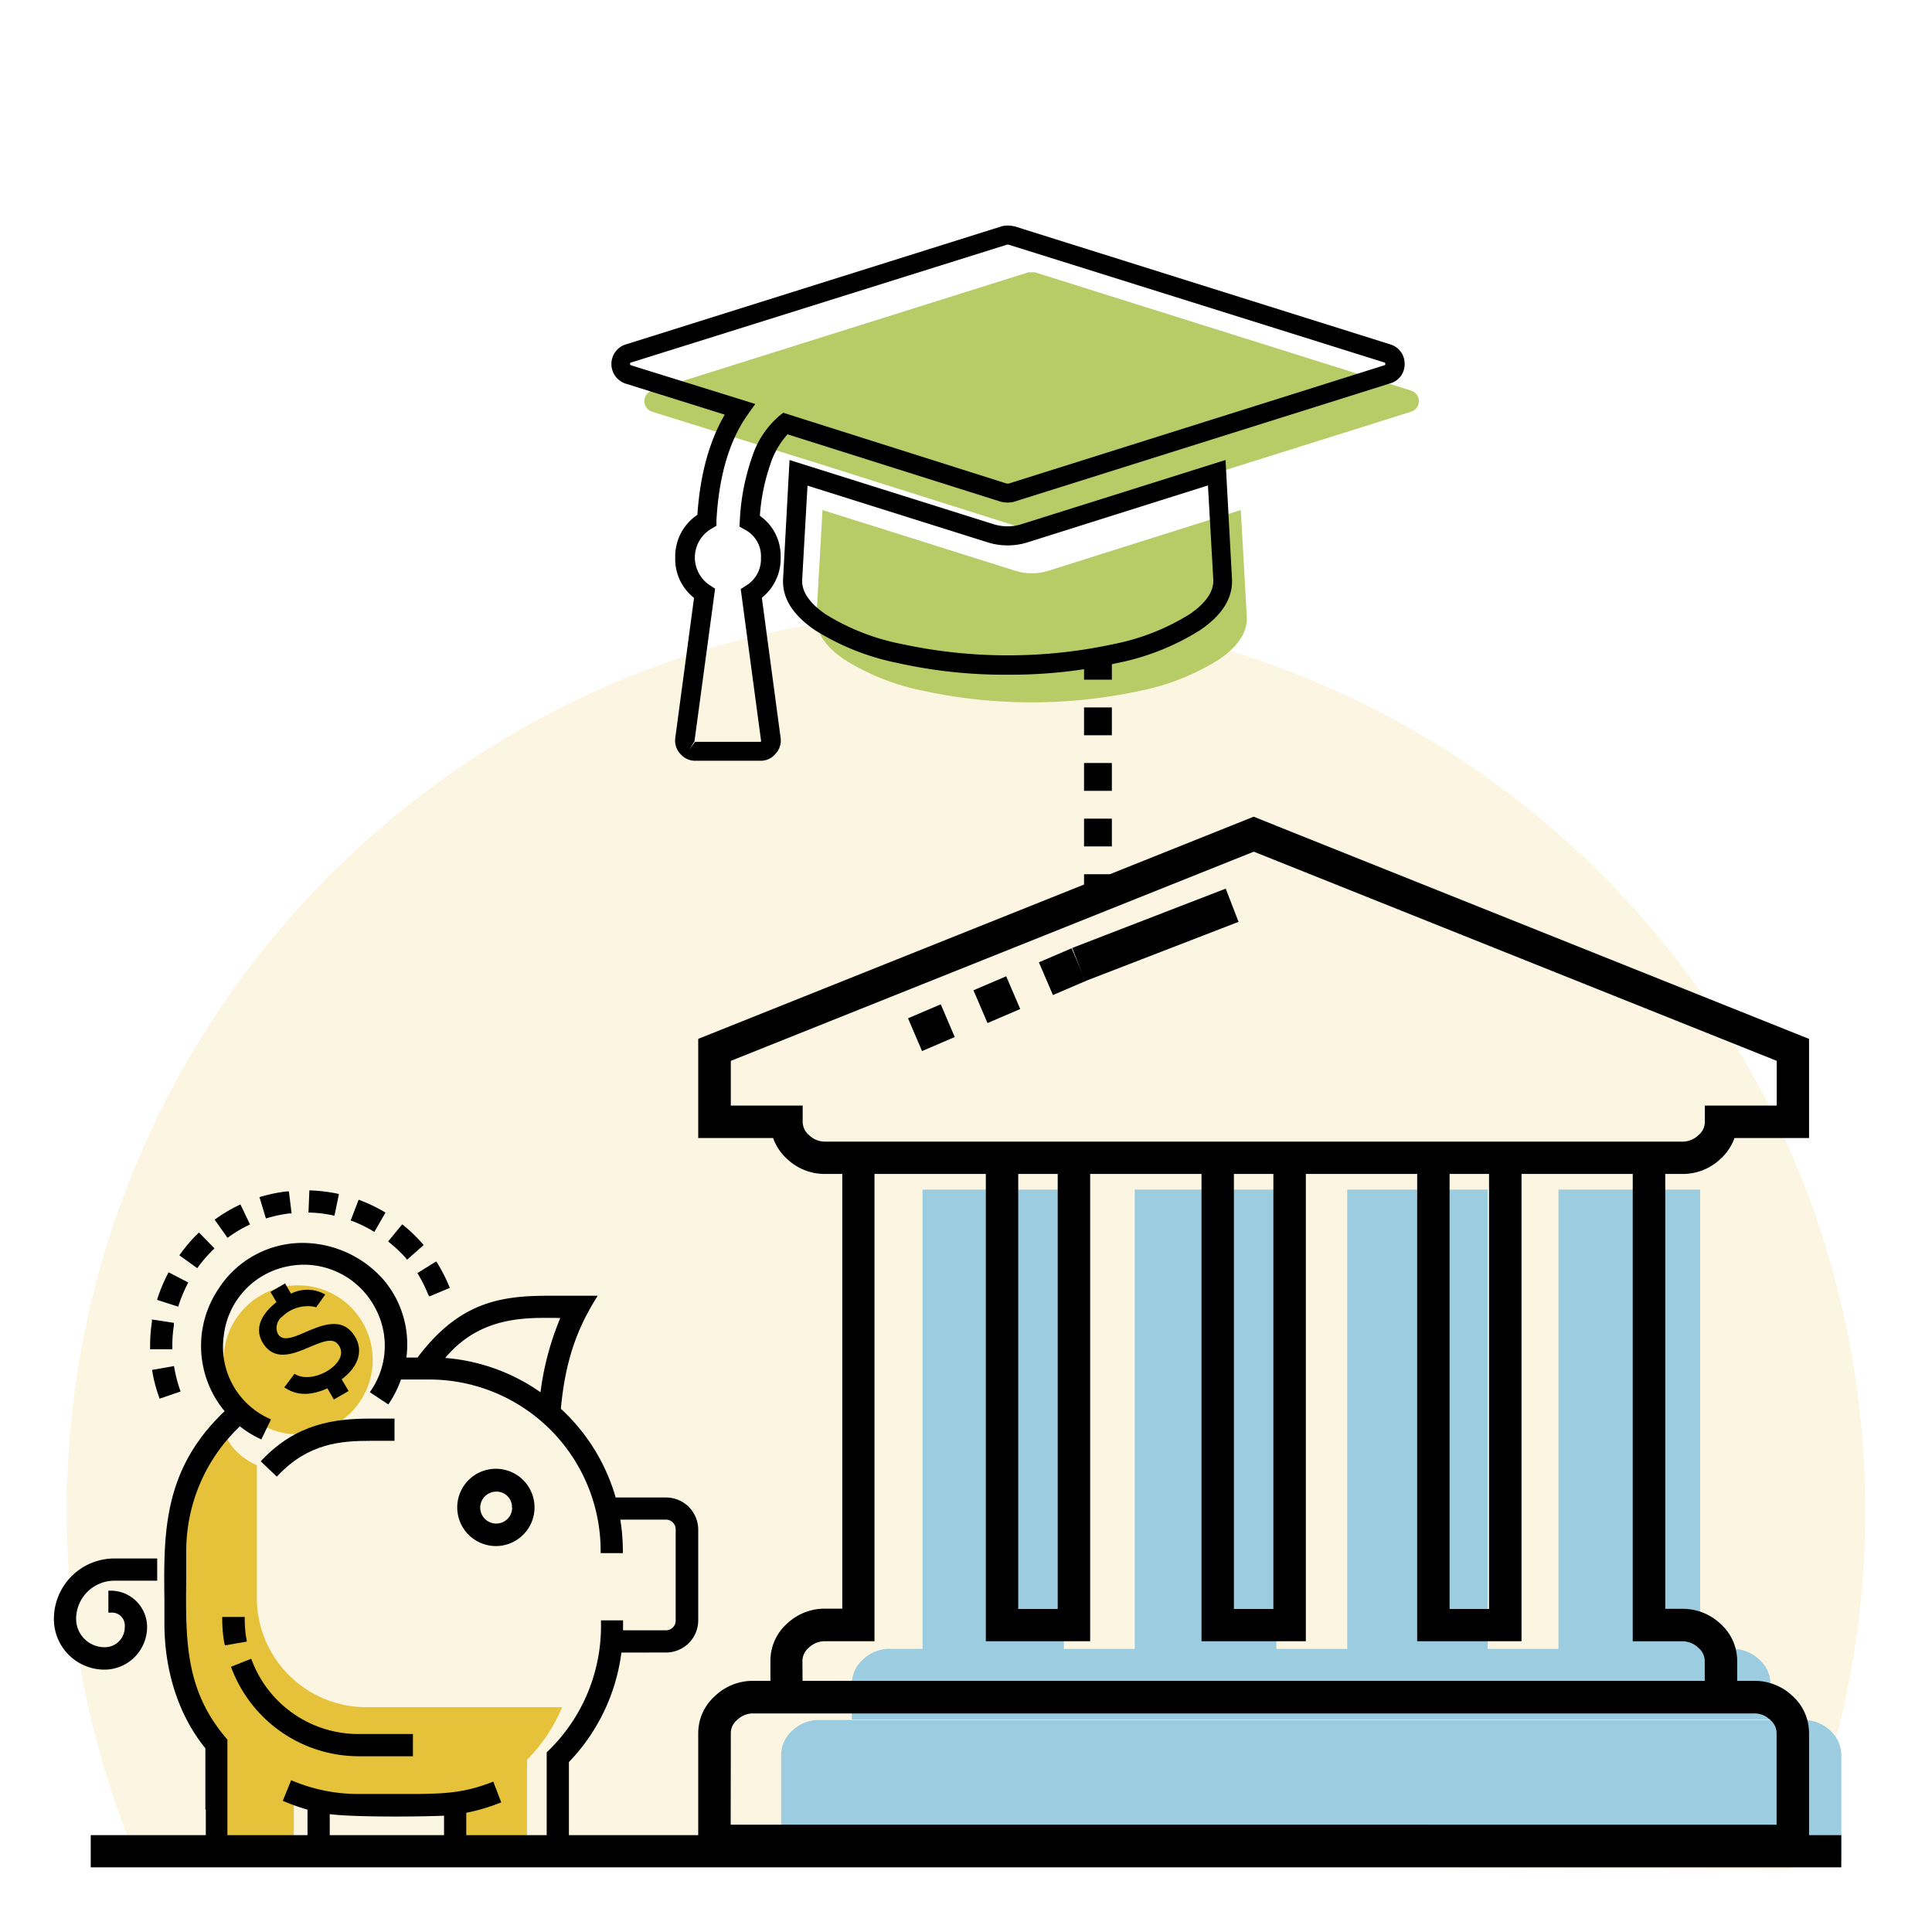
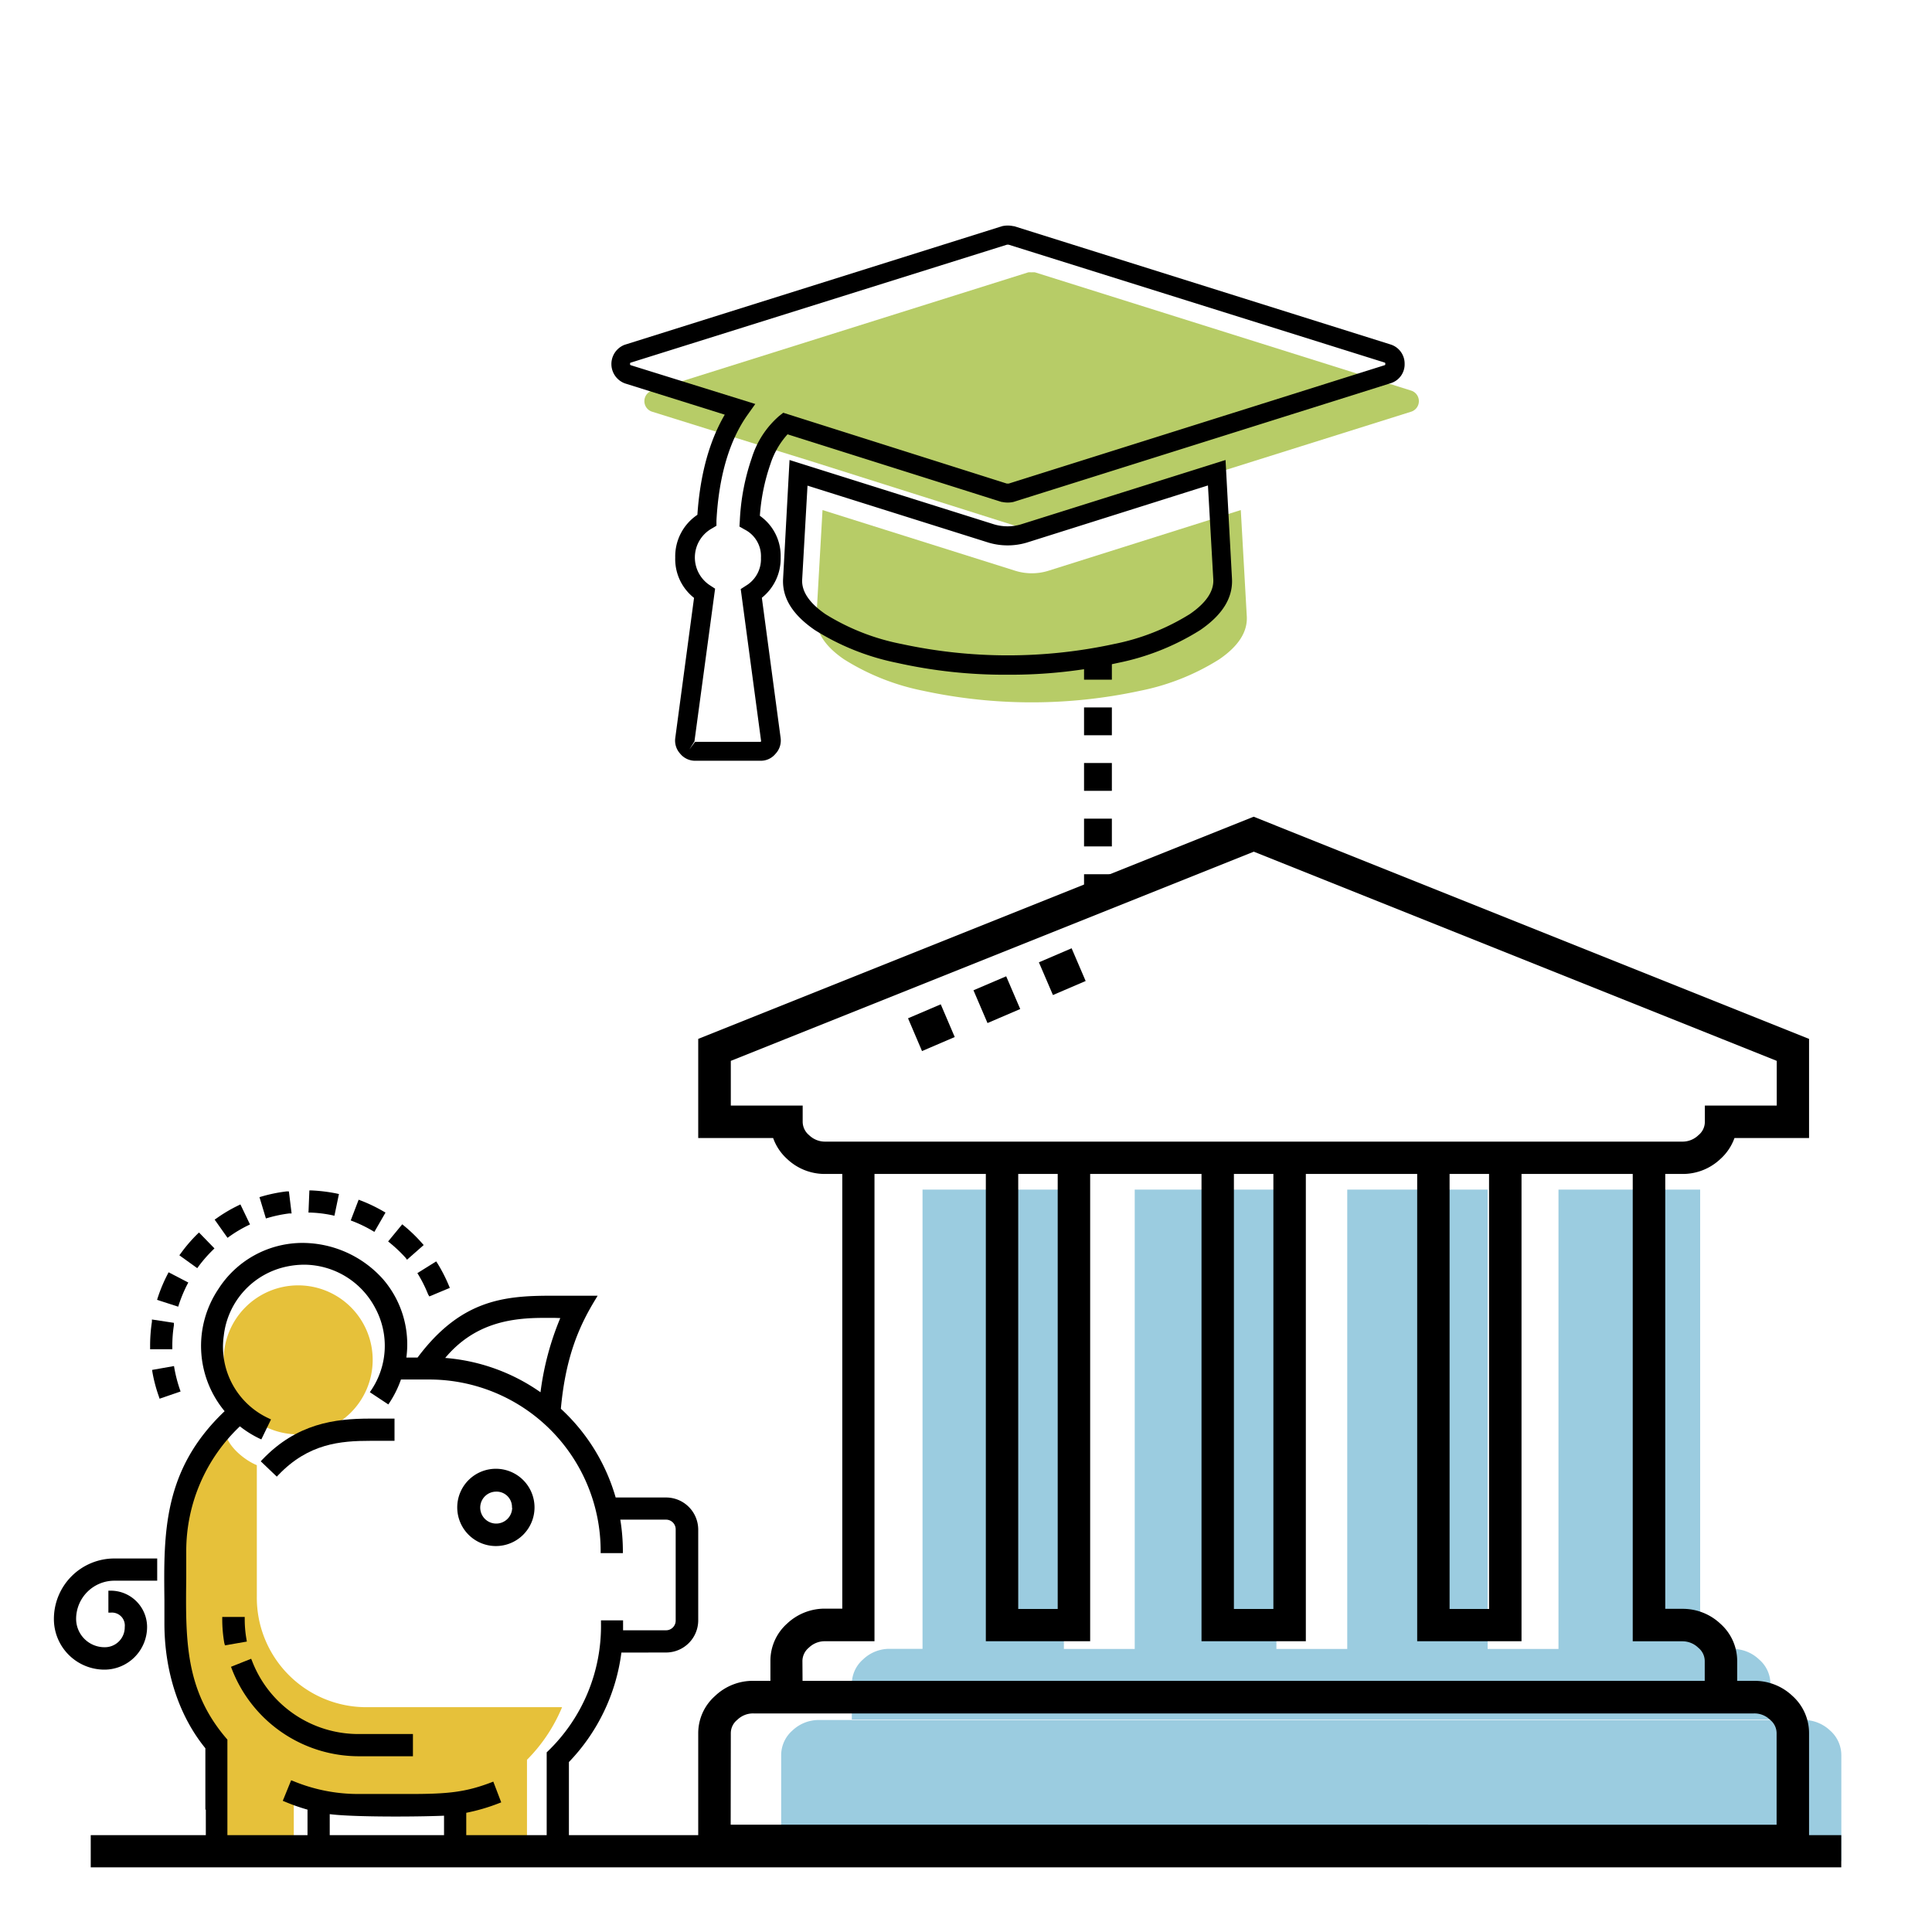
<svg xmlns="http://www.w3.org/2000/svg" id="Layer_1" data-name="Layer 1" viewBox="0 0 300 300">
  <defs>
    <style>.cls-1{fill:#e5c039;opacity:0.15;}.cls-2{fill:#b7cc67;}.cls-3{fill:#e6c13a;}.cls-4{fill:#9bcce0;}.cls-5{fill:none;stroke:#000;stroke-miterlimit:10;stroke-width:5px;}</style>
  </defs>
  <title>H2-Illutrations-EducatorsCorner-0418-v1</title>
-   <path class="cls-1" d="M150,94.88a139.74,139.74,0,0,0-128.68,194l256.76,1.39A139.73,139.73,0,0,0,150,94.88Z" />
  <path class="cls-2" d="M118.59,69.34,101.2,63.91a1.72,1.72,0,0,1,0-3.24l58.47-18.38a2.54,2.54,0,0,1,.52,0,2.58,2.58,0,0,1,.53,0l58.46,18.38a1.72,1.72,0,0,1,0,3.24L160.72,82.28a2,2,0,0,1-.53,0,2,2,0,0,1-.52,0l-34-10.75m67,7.67.93,16.5c.14,2.4-1.28,4.63-4.28,6.68a36.24,36.24,0,0,1-12.26,4.88,79.91,79.91,0,0,1-33.73,0,36.39,36.39,0,0,1-12.27-4.88q-4.49-3.07-4.28-6.68l.94-16.5,30,9.45a8.66,8.66,0,0,0,5,0Z" />
  <path d="M118.07,118.13H108a3,3,0,0,1-2.4-1.12,3,3,0,0,1-.74-2.45l2.91-21.72a7.66,7.66,0,0,1-2.92-6.26,7.77,7.77,0,0,1,3.44-6.64c.42-6.22,1.84-11.43,4.25-15.55L97.06,59.54a3.2,3.2,0,0,1-.07-6l58.62-18.42a4,4,0,0,1,1.75,0l.1,0,58.47,18.37a3.11,3.11,0,0,1,2.18,3,3.06,3.06,0,0,1-2.12,3L157.37,77.94a4.07,4.07,0,0,1-1.77,0l-.08,0-33.23-10.5a12.72,12.72,0,0,0-2.67,4.65,31.08,31.08,0,0,0-1.63,8,7.61,7.61,0,0,1,3.23,6.47,7.77,7.77,0,0,1-2.92,6.26l2.91,21.73a3,3,0,0,1-.79,2.5A2.94,2.94,0,0,1,118.07,118.13ZM97.85,56.66l.16.07,19.27,6-1.18,1.66c-2.85,4-4.48,9.57-4.85,16.45l0,.8-.69.41a5.16,5.16,0,0,0-.3,8.85l.78.51L107.85,115a.1.1,0,0,0,0,.1l-.81,1.28.89-1.19h10.18l.07-.08a.18.18,0,0,0,0-.07l-3.16-23.57.79-.51a4.81,4.81,0,0,0,2.35-4.34,4.64,4.64,0,0,0-2.54-4.4l-.8-.46.06-.92a34.62,34.62,0,0,1,1.86-9.74A14.22,14.22,0,0,1,121,64.58l.62-.49,34.72,11h.29L215,56.71a.36.36,0,0,0,.1-.06h0a.79.79,0,0,0,0-.14.32.32,0,0,0,0-.15h0a.64.64,0,0,0-.15-.08L156.64,38a1.5,1.5,0,0,0-.3,0L97.94,56.31a.29.29,0,0,0-.1.06h0a.79.79,0,0,0,0,.14,1.19,1.19,0,0,0,0,.15Zm58.64,48.11a76.56,76.56,0,0,1-17.2-1.84,38.05,38.05,0,0,1-12.77-5.1c-3.44-2.36-5.1-5-4.92-8l1-18.4,31.79,10a7.31,7.31,0,0,0,4.12,0l31.79-10,1,18.4c.17,3-1.48,5.64-4.92,8a38.05,38.05,0,0,1-12.77,5.1A76.63,76.63,0,0,1,156.49,104.77Zm-31.1-29.36L124.56,90c-.1,1.84,1.12,3.65,3.64,5.38A35,35,0,0,0,140,100,78.07,78.07,0,0,0,173,100a35.09,35.09,0,0,0,11.76-4.65c2.52-1.73,3.74-3.54,3.64-5.38l-.83-14.59-28.15,8.88a10.43,10.43,0,0,1-5.91,0Z" />
  <path d="M172.65,140.06h-4.32v-4.31h4.32Zm0-8.63h-4.32v-4.31h4.32Zm0-8.63h-4.32v-4.32h4.32Zm0-8.63h-4.32v-4.32h4.32Zm0-8.63h-4.32v-4.32h4.32Z" />
  <path class="cls-3" d="M35.06,222.73c.51,2.1,3.12,4.1,4.82,4.78V248a17,17,0,0,0,16.81,17.09H87.28a25.33,25.33,0,0,1-5.45,8.17v14.22H70.69v-7.41c-1.27.19-5.94.3-7.27.3H53.06a41.47,41.47,0,0,1-7.44-.51v7.62H32.69V271.21c-4-4.75-5.9-11.24-5.9-18V242.5A27.5,27.5,0,0,1,35.06,222.73Zm22.81-11.57A11.57,11.57,0,1,0,46.3,222.73,11.57,11.57,0,0,0,57.87,211.16Z" />
  <path d="M41.64,189.1l-.35.1-1-3.31.35-.1A24.08,24.08,0,0,1,44.5,185l.36,0,.42,3.42-.36,0A21.21,21.21,0,0,0,41.64,189.1Z" />
  <path d="M51.58,188.7a19.56,19.56,0,0,0-3.32-.41l-.36,0,.14-3.44h.36a25.39,25.39,0,0,1,3.88.48l.35.08-.7,3.37Z" />
  <path d="M35.62,192l-.29.21-2-2.83.3-.2a22.76,22.76,0,0,1,3.38-2l.32-.16,1.49,3.11-.33.16A20.73,20.73,0,0,0,35.62,192Z" />
  <path d="M29.07,199.47a21.44,21.44,0,0,0-1.29,3.09l-.11.34-3.28-1.06.11-.35a24.06,24.06,0,0,1,1.51-3.6l.17-.33,3.06,1.59Z" />
  <path d="M23.62,212.72l3.4-.6.06.36a22,22,0,0,0,.84,3.24l.12.35-3.26,1.12-.11-.34a23.21,23.21,0,0,1-1-3.77Z" />
  <path d="M30.84,196.63l-.21.29-2.78-2,.22-.29a23.22,23.22,0,0,1,2.57-3l.26-.25,2.4,2.47-.26.26A21.24,21.24,0,0,0,30.84,196.63Z" />
  <path d="M27,205.81a20.36,20.36,0,0,0-.24,3.34v.36l-3.45,0v-.37a24.74,24.74,0,0,1,.28-3.89l0-.36,3.41.52Z" />
-   <path d="M57.8,191.09a20.8,20.8,0,0,0-3-1.45l-.34-.13,1.23-3.22.34.13a24.17,24.17,0,0,1,3.52,1.69l.31.18-1.73,3Z" />
+   <path d="M57.8,191.09a20.8,20.8,0,0,0-3-1.45l-.34-.13,1.23-3.22.34.13a24.17,24.17,0,0,1,3.52,1.69l.31.18-1.73,3" />
  <path d="M103.48,256.6a5,5,0,0,0,4.94-5V237.47a5,5,0,0,0-4.94-4.94H95.6a29.94,29.94,0,0,0-8.51-13.78c.76-8.36,3-13.09,5.38-17l.33-.55h-.64c-1.22,0-2.39,0-3.53,0l-3.16,0c-7.35,0-14,.73-20.63,9.6H63.1a15.48,15.48,0,0,0-3.59-12.13A16.81,16.81,0,0,0,47,193a15.51,15.51,0,0,0-13.07,7.13,15.86,15.86,0,0,0,.95,19c-9.59,9.1-9.47,18.95-9.35,29.37,0,1.18,0,2.36,0,3.56,0,7.5,2.26,14.38,6.36,19.41v9.52h.07v8.53H51.2V281.7c2.5.32,7.45.37,10.27.37,3.3,0,6.24-.07,7.48-.13v7.5H88.34V286h0V273.61a30,30,0,0,0,8.15-17ZM87,204.67a44.2,44.2,0,0,0-3.07,11.52,29.8,29.8,0,0,0-14.8-5.33c4.57-5.46,10.3-6.22,15.32-6.22l1.68,0Zm16.5,48.48H96.75c0-.39,0-.78,0-1.17v-.37H93.32V252A27,27,0,0,1,85,272l-.11.1V286H72.4v-4.51A29.87,29.87,0,0,0,77.49,280l.34-.13-1.23-3.22-.34.13c-4,1.52-6.75,1.79-12.59,1.79H60.41l-4.86,0a26.32,26.32,0,0,1-10-2l-.34-.13-1.3,3.19.34.14A30.8,30.8,0,0,0,47.75,281v5H35.31V270.13l-.09-.11c-6.5-7.54-6.41-15.31-6.3-25.14,0-1.31,0-2.67,0-4.07a26.68,26.68,0,0,1,8.33-19.33,16.13,16.13,0,0,0,3,1.88l.33.15,1.5-3.1-.33-.16a12.22,12.22,0,0,1-7-12.84,12.38,12.38,0,0,1,9.92-10.77,13.36,13.36,0,0,1,2.58-.26,12.54,12.54,0,0,1,11,6.7,12.32,12.32,0,0,1-.62,12.8l-.2.3,2.87,1.9.2-.3a16.25,16.25,0,0,0,1.76-3.57h4.41a26.63,26.63,0,0,1,26.6,26.6v.36h3.45v-.36a30.78,30.78,0,0,0-.4-4.84h7.11a1.5,1.5,0,0,1,1.49,1.5v14.18A1.5,1.5,0,0,1,103.48,253.15Z" />
  <path d="M36,259.16l-.13-.34L39,257.57l.14.34a17.69,17.69,0,0,0,16.61,11.35h8.37v3.45H55.78A21.15,21.15,0,0,1,36,259.16Z" />
  <path d="M83,234.12a6,6,0,1,0-6,5.95A6,6,0,0,0,83,234.12Zm-3.47,0a2.48,2.48,0,1,1-2.48-2.5A2.39,2.39,0,0,1,79.5,234.12Z" />
  <path d="M59.22,223.73H57.53c-4.67,0-9.62.41-14.3,5.3l-.25.26-2.49-2.38.25-.27c5.35-5.59,11.21-6.36,16.74-6.36l1.78,0h2v3.45h-.36Z" />
  <path d="M63,195.33A22.11,22.11,0,0,0,60.55,193l-.28-.23,2.19-2.66.28.23a24.08,24.08,0,0,1,2.81,2.72l.24.27-2.59,2.28Z" />
  <path d="M17.75,242h6.66v3.45H17.75a5.94,5.94,0,0,0-5.93,5.93,4.41,4.41,0,0,0,4.4,4.4,3.09,3.09,0,0,0,3.15-3.15,2,2,0,0,0-2.18-2.22h-.36V247h.36a5.65,5.65,0,0,1,5.65,5.64,6.63,6.63,0,0,1-6.62,6.62,7.85,7.85,0,0,1-7.85-7.84A9.39,9.39,0,0,1,17.75,242Z" />
  <path d="M66.48,201A20.83,20.83,0,0,0,65,198l-.19-.31,2.92-1.82.2.3a24.79,24.79,0,0,1,1.78,3.48l.14.33-3.18,1.33Z" />
  <path d="M34.83,255.13a21.63,21.63,0,0,1-.32-3.69v-.36H38v.36a17.86,17.86,0,0,0,.27,3.1l.06.36-3.4.59Z" />
-   <path d="M51.9,212.07c-1.46,1.41-4.18,2.31-5.9,1.4l-.27-.14-1.59,2.11.35.2c1.77,1.08,3.86,1.06,6.35-.06l1,1.73L54.13,216l-1.08-1.83a8.77,8.77,0,0,0,.91-.77c1.87-1.79,2.3-3.91,1.19-5.81-1.89-3.2-5.07-1.86-7.62-.78-2.26,1-3.69,1.49-4.4.28a2.2,2.2,0,0,1,.71-2.66,5.66,5.66,0,0,1,5-1.51l.25.09,1.41-2-.36-.19a5.6,5.6,0,0,0-4.95.06l-.93-1.59L42,200.61l.93,1.58c-.3.24-.57.48-.82.72-2.43,2.34-2.07,4.3-1.34,5.54,1.81,3.06,4.84,1.76,7.28.73s3.83-1.52,4.63-.16S52.4,211.59,51.9,212.07Z" />
  <path class="cls-4" d="M280,267.08a5.93,5.93,0,0,1,4.16,1.62,5.1,5.1,0,0,1,1.76,3.86V289H121.3V272.56a5.1,5.1,0,0,1,1.76-3.86,5.93,5.93,0,0,1,4.16-1.62ZM143.25,184.72H165.2v71.33h11V184.72h22v71.33h11V184.72H231v71.33h11V184.72H264v71.33H269a5.87,5.87,0,0,1,4.15,1.63,5,5,0,0,1,1.76,3.85V267H132.27v-5.49a5.08,5.08,0,0,1,1.76-3.85,5.9,5.9,0,0,1,4.16-1.63h5.06Z" />
  <path d="M280.91,288.34H108.42V269.13a7.72,7.72,0,0,1,2.6-5.77A8.49,8.49,0,0,1,117,261h2.63v-3.11a7.73,7.73,0,0,1,2.59-5.78,8.51,8.51,0,0,1,5.94-2.32h2.63V182.29h-2.63a8.48,8.48,0,0,1-5.94-2.33,8,8,0,0,1-2.17-3.25H108.42V161.32l86.25-34.5,86.24,34.5v15.39H269.33a8,8,0,0,1-2.18,3.25,8.48,8.48,0,0,1-5.94,2.33h-2.63v67.53h2.63a8.51,8.51,0,0,1,5.94,2.32,7.74,7.74,0,0,1,2.6,5.78V261h2.62a8.53,8.53,0,0,1,5.95,2.33,7.76,7.76,0,0,1,2.59,5.77Zm-167.45-5H275.87V269.13a2.67,2.67,0,0,0-1-2.07,3.46,3.46,0,0,0-2.52-1H117a3.49,3.49,0,0,0-2.52,1,2.65,2.65,0,0,0-1,2.07ZM124.62,261H264.71v-3.06a2.67,2.67,0,0,0-1-2.08,3.53,3.53,0,0,0-2.52-1h-7.66V182.29H236.26v72.56h-16.2V182.29H202.77v72.56h-16.2V182.29H169.28v72.56h-16.2V182.29H135.79v72.56h-7.67a3.53,3.53,0,0,0-2.52,1,2.71,2.71,0,0,0-1,2.08Zm100.47-11.16h6.13V182.29h-6.13Zm-33.49,0h6.13V182.29H191.6Zm-33.49,0h6.13V182.29h-6.13Zm100.47-72.57h2.63a3.53,3.53,0,0,0,2.52-1,2.67,2.67,0,0,0,1-2.08v-2.52h11.16v-6.94l-81.2-32.48-81.21,32.48v6.94h11.16v2.52a2.71,2.71,0,0,0,1,2.08,3.53,3.53,0,0,0,2.52,1Z" />
-   <rect x="166.63" y="142.42" width="25.55" height="5.53" transform="translate(-40.27 74.42) rotate(-21.13)" />
  <path d="M143.17,163.21,141,158.12l5.08-2.17,2.17,5.08Zm10.17-4.35-2.18-5.09,5.08-2.17,2.18,5.08Zm10.16-4.35-2.18-5.08,5.08-2.18,2.18,5.08Z" />
  <line class="cls-5" x1="14.09" y1="287.46" x2="285.91" y2="287.46" />
</svg>